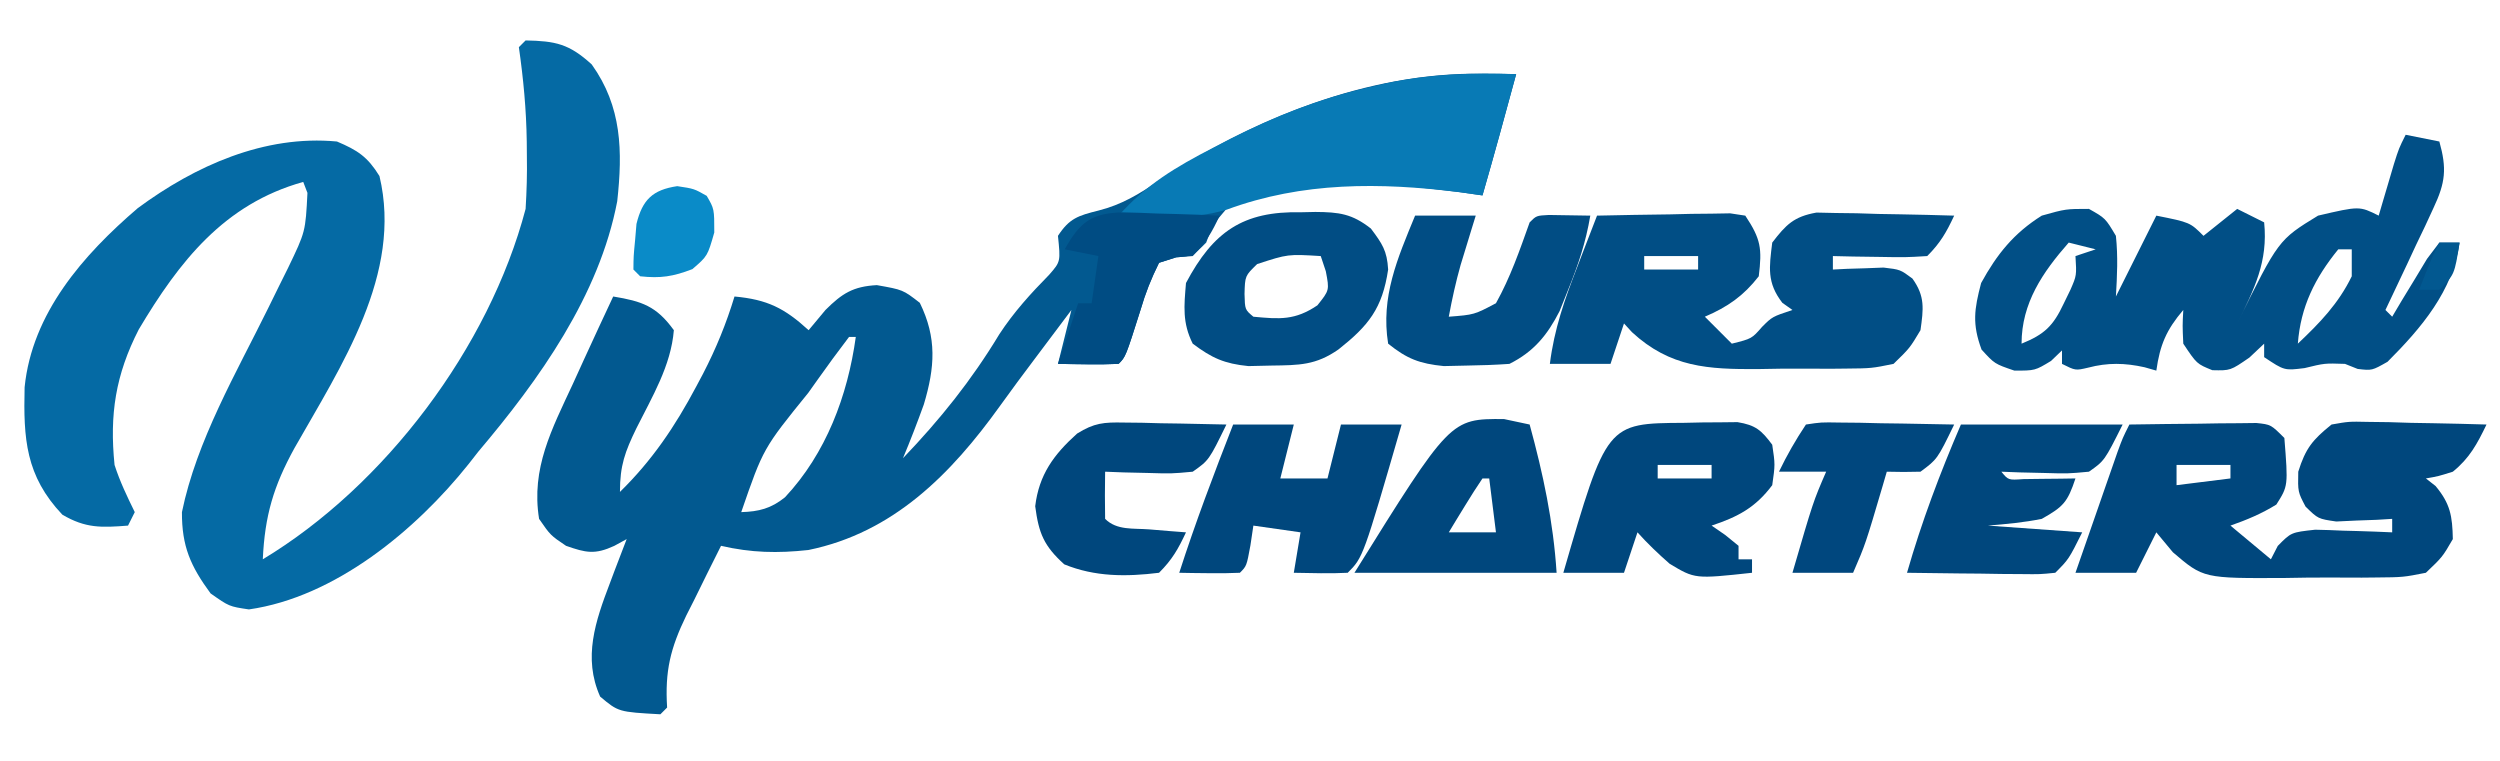
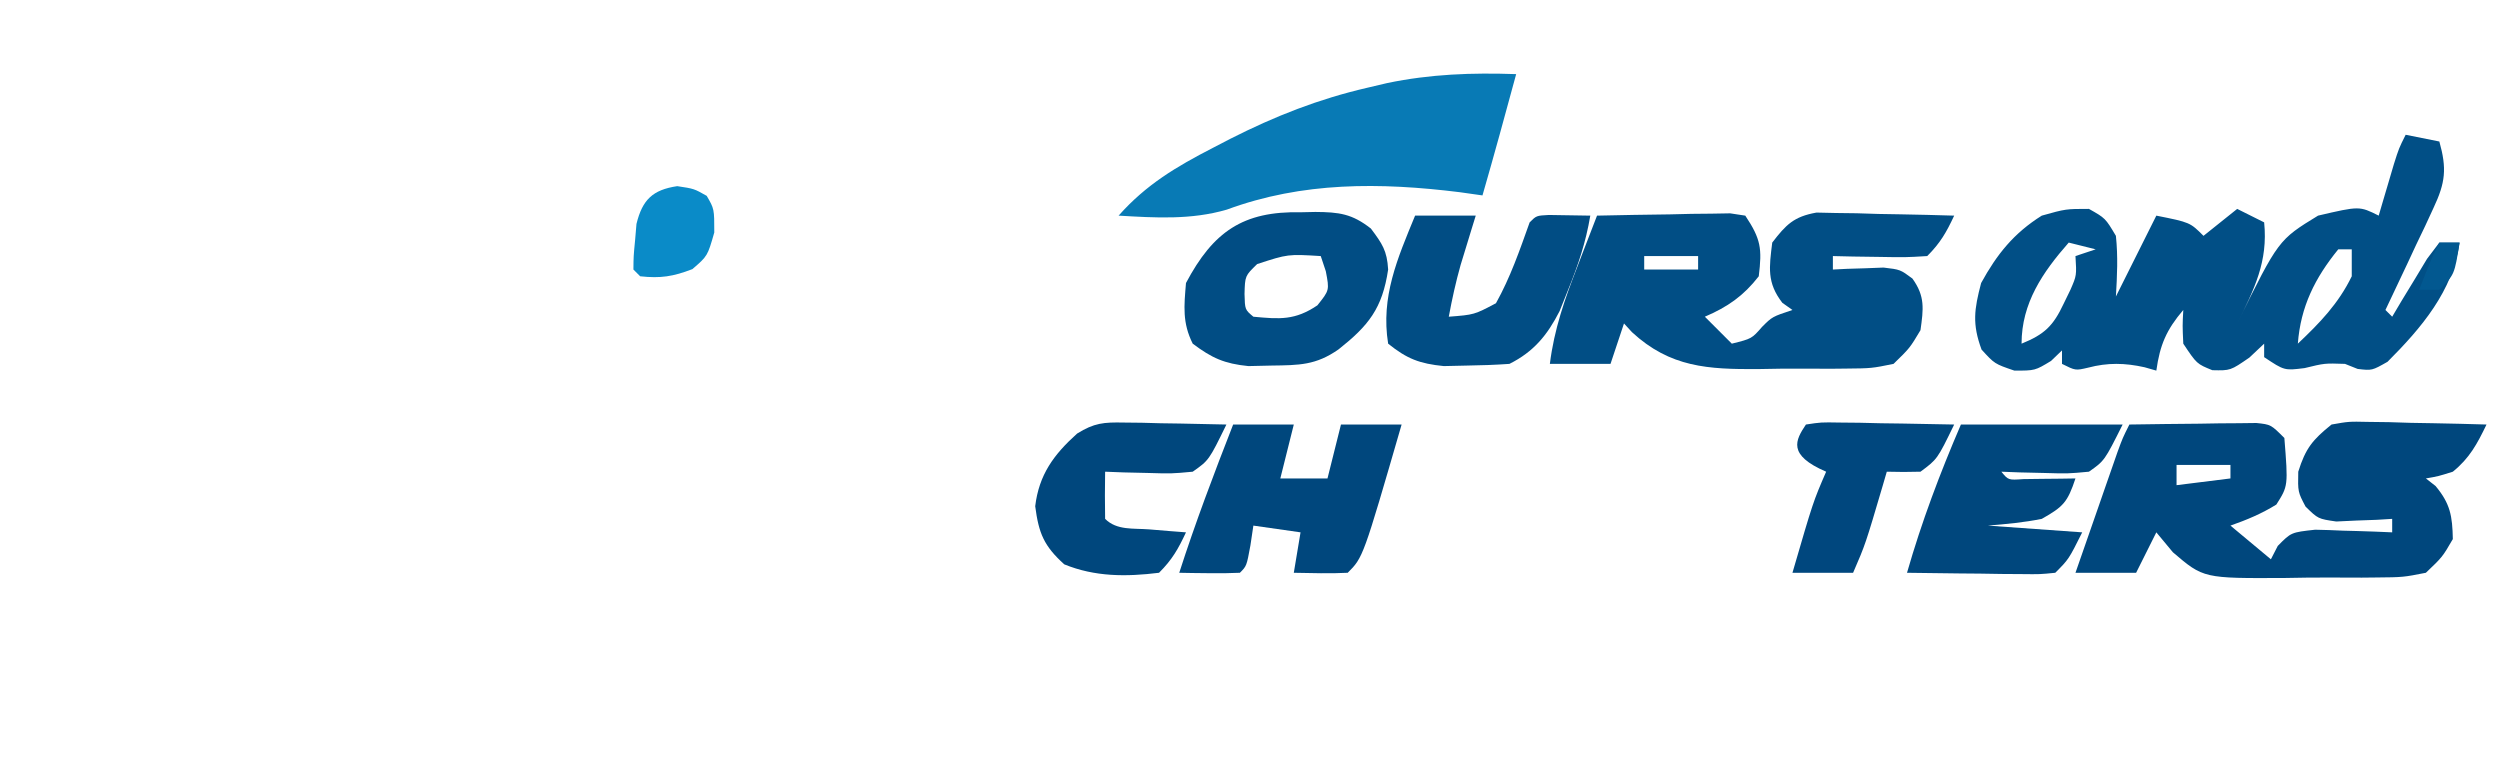
<svg xmlns="http://www.w3.org/2000/svg" version="1.1" width="371" height="113">
-   <path d="M0 0 C0.967 0.009 1.934 0.018 2.93 0.027 C3.654 0.039 4.379 0.051 5.125 0.062 C3.495 6.073 1.854 12.079 0.125 18.062 C-1.549 17.823 -1.549 17.823 -3.258 17.578 C-13.696 16.283 -28.452 14.61 -37.875 20.062 C-39.94 22.47 -39.94 22.47 -40.875 25.062 C-42.875 27.062 -42.875 27.062 -45.328 27.25 C-46.169 27.518 -47.009 27.786 -47.875 28.062 C-49.072 30.48 -49.877 32.512 -50.625 35.062 C-52.829 42.016 -52.829 42.016 -53.875 43.062 C-55.394 43.134 -56.917 43.146 -58.438 43.125 C-59.264 43.116 -60.09 43.107 -60.941 43.098 C-61.579 43.086 -62.218 43.074 -62.875 43.062 C-62.215 40.422 -61.555 37.782 -60.875 35.062 C-61.455 35.836 -62.035 36.609 -62.633 37.406 C-63.839 39.014 -65.045 40.622 -66.254 42.228 C-68.022 44.578 -69.781 46.932 -71.492 49.324 C-78.741 59.42 -87.299 68.103 -99.91 70.684 C-104.494 71.183 -108.37 71.102 -112.875 70.062 C-114.226 72.743 -115.555 75.43 -116.875 78.125 C-117.257 78.877 -117.638 79.629 -118.031 80.404 C-120.397 85.284 -121.212 88.657 -120.875 94.062 C-121.205 94.392 -121.535 94.722 -121.875 95.062 C-128.095 94.717 -128.095 94.717 -130.812 92.438 C-133.39 86.676 -131.513 81.237 -129.375 75.625 C-129.137 74.989 -128.898 74.353 -128.652 73.697 C-128.07 72.148 -127.474 70.605 -126.875 69.062 C-127.788 69.561 -127.788 69.561 -128.719 70.07 C-131.591 71.392 -132.914 71.099 -135.875 70.062 C-138.188 68.5 -138.188 68.5 -139.875 66.062 C-141.081 58.56 -137.992 52.772 -134.875 46.062 C-134.318 44.843 -133.762 43.623 -133.207 42.402 C-131.778 39.282 -130.333 36.169 -128.875 33.062 C-124.627 33.768 -122.474 34.463 -119.875 38.062 C-120.304 43.352 -123.103 47.953 -125.436 52.623 C-127.124 56.101 -127.875 58.119 -127.875 62.062 C-123.09 57.382 -119.68 52.31 -116.562 46.438 C-116.057 45.488 -116.057 45.488 -115.541 44.519 C-113.612 40.787 -112.093 37.081 -110.875 33.062 C-106.001 33.516 -103.485 34.771 -99.875 38.062 C-99.05 37.072 -98.225 36.083 -97.375 35.062 C-94.902 32.595 -93.265 31.566 -89.75 31.375 C-85.875 32.062 -85.875 32.062 -83.375 34 C-80.817 39.222 -81.129 43.57 -82.781 49.09 C-83.75 51.778 -84.772 54.427 -85.875 57.062 C-80.352 51.289 -75.713 45.515 -71.582 38.676 C-69.43 35.382 -66.912 32.617 -64.16 29.816 C-62.481 27.887 -62.481 27.887 -62.875 24.062 C-61.179 21.469 -59.899 21.068 -56.875 20.312 C-53.39 19.434 -50.857 17.867 -47.875 15.875 C-33.852 6.679 -17.001 -0.207 0 0 Z M-93.875 39.062 C-95.483 41.164 -97.035 43.279 -98.562 45.438 C-99.012 46.071 -99.462 46.704 -99.925 47.356 C-106.608 55.602 -106.608 55.602 -109.875 65.062 C-107.254 64.985 -105.442 64.52 -103.383 62.859 C-97.291 56.358 -94.081 47.79 -92.875 39.062 C-93.205 39.062 -93.535 39.062 -93.875 39.062 Z " fill="#025990" transform="translate(219.875,10.938)" />
-   <path d="M0 0 C4.471 0.086 6.467 0.514 9.812 3.562 C14.303 9.832 14.408 16.449 13.598 23.859 C10.932 37.865 2.029 50.33 -7 61 C-7.48 61.614 -7.959 62.227 -8.453 62.859 C-16.316 72.711 -28.288 82.613 -41.062 84.438 C-44 84 -44 84 -46.75 82.062 C-49.723 78.016 -51.03 75.059 -51 70 C-48.822 59.39 -42.936 49.344 -38.191 39.707 C-37.425 38.15 -37.425 38.15 -36.645 36.562 C-36.184 35.636 -35.724 34.709 -35.249 33.754 C-32.666 28.386 -32.666 28.386 -32.375 22.625 C-32.581 22.089 -32.788 21.552 -33 21 C-44.746 24.263 -51.415 32.832 -57.406 42.887 C-60.855 49.624 -61.76 55.508 -61 63 C-60.195 65.486 -59.153 67.645 -58 70 C-58.495 70.99 -58.495 70.99 -59 72 C-62.935 72.309 -65.305 72.411 -68.75 70.375 C-74.205 64.617 -74.532 59.087 -74.348 51.473 C-73.248 40.493 -65.668 31.837 -57.559 24.891 C-49.049 18.603 -38.744 13.986 -28 15 C-24.912 16.304 -23.448 17.274 -21.688 20.125 C-18.218 34.633 -27.38 48.303 -34.304 60.503 C-37.41 66.152 -38.707 70.544 -39 77 C-20.92 66.101 -5.422 45.6 0 25 C0.162 22.331 0.238 19.787 0.188 17.125 C0.179 16.068 0.179 16.068 0.17 14.99 C0.104 10.249 -0.331 5.684 -1 1 C-0.67 0.67 -0.34 0.34 0 0 Z " fill="#056AA4" transform="translate(78,6)" />
  <path d="M0 0 C1.65 0.33 3.3 0.66 5 1 C6.131 5.026 5.902 7.099 4.129 10.863 C3.72 11.75 3.31 12.636 2.889 13.549 C2.451 14.461 2.013 15.373 1.562 16.312 C1.129 17.244 0.695 18.175 0.248 19.135 C-0.823 21.429 -1.906 23.717 -3 26 C-2.67 26.33 -2.34 26.66 -2 27 C-1.529 26.206 -1.059 25.412 -0.574 24.594 C0.36 23.062 0.36 23.062 1.312 21.5 C2.235 19.969 2.235 19.969 3.176 18.406 C3.778 17.612 4.38 16.818 5 16 C5.99 16 6.98 16 8 16 C7.026 23.166 2.31 28.69 -2.688 33.688 C-5 35 -5 35 -7.125 34.75 C-7.744 34.502 -8.363 34.255 -9 34 C-12.021 33.898 -12.021 33.898 -15 34.625 C-18 35 -18 35 -21 33 C-21 32.34 -21 31.68 -21 31 C-21.722 31.681 -22.444 32.361 -23.188 33.062 C-26 35 -26 35 -28.688 34.938 C-31 34 -31 34 -33 31 C-33.125 28.312 -33.125 28.312 -33 26 C-35.503 28.938 -36.469 31.179 -37 35 C-37.578 34.835 -38.155 34.67 -38.75 34.5 C-41.665 33.852 -44.229 33.796 -47.125 34.562 C-49 35 -49 35 -51 34 C-51 33.34 -51 32.68 -51 32 C-51.536 32.516 -52.072 33.031 -52.625 33.562 C-55 35 -55 35 -58.062 35 C-61 34 -61 34 -62.938 31.875 C-64.343 28.071 -64.029 25.91 -63 22 C-60.649 17.717 -58.152 14.607 -54 12 C-50.438 11 -50.438 11 -47 11 C-44.562 12.375 -44.562 12.375 -43 15 C-42.677 18.082 -42.817 20.884 -43 24 C-41.02 20.04 -39.04 16.08 -37 12 C-32 13 -32 13 -30 15 C-28.35 13.68 -26.7 12.36 -25 11 C-23.68 11.66 -22.36 12.32 -21 13 C-20.403 18.823 -22.472 22.921 -25 28 C-18.874 15.596 -18.874 15.596 -13 12 C-6.864 10.568 -6.864 10.568 -4 12 C-3.795 11.301 -3.59 10.603 -3.379 9.883 C-3.109 8.973 -2.84 8.063 -2.562 7.125 C-2.296 6.22 -2.029 5.315 -1.754 4.383 C-1 2 -1 2 0 0 Z M-50 16 C-53.865 20.398 -57 24.973 -57 31 C-53.599 29.621 -52.304 28.374 -50.75 25.062 C-50.415 24.373 -50.08 23.683 -49.734 22.973 C-48.826 20.882 -48.826 20.882 -49 18 C-48.01 17.67 -47.02 17.34 -46 17 C-47.32 16.67 -48.64 16.34 -50 16 Z M-10 17 C-13.453 21.238 -15.587 25.499 -16 31 C-12.73 27.906 -9.983 25.07 -8 21 C-8 19.68 -8 18.36 -8 17 C-8.66 17 -9.32 17 -10 17 Z M-32 23 C-31 25 -31 25 -31 25 Z M-46 28 C-45 30 -45 30 -45 30 Z " fill="#014F86" transform="translate(357,20)" />
  <path d="M0 0 C3.625 -0.087 7.249 -0.14 10.875 -0.188 C12.424 -0.225 12.424 -0.225 14.004 -0.264 C14.99 -0.273 15.976 -0.283 16.992 -0.293 C17.903 -0.309 18.815 -0.324 19.753 -0.341 C20.495 -0.228 21.236 -0.116 22 0 C24.327 3.491 24.503 4.892 24 9 C21.731 11.918 19.38 13.551 16 15 C17.32 16.32 18.64 17.64 20 19 C22.963 18.261 22.963 18.261 24.5 16.5 C26 15 26 15 29 14 C28.505 13.649 28.01 13.299 27.5 12.938 C25.179 9.94 25.549 7.674 26 4 C28.052 1.328 29.21 0.14 32.565 -0.454 C33.508 -0.433 34.451 -0.412 35.422 -0.391 C36.959 -0.371 36.959 -0.371 38.527 -0.352 C40.123 -0.301 40.123 -0.301 41.75 -0.25 C43.368 -0.223 43.368 -0.223 45.02 -0.195 C47.681 -0.148 50.34 -0.082 53 0 C51.848 2.468 50.952 4.048 49 6 C45.742 6.195 45.742 6.195 41.875 6.125 C39.953 6.098 39.953 6.098 37.992 6.07 C36.511 6.036 36.511 6.036 35 6 C35 6.66 35 7.32 35 8 C35.687 7.965 36.374 7.93 37.082 7.895 C37.983 7.867 38.884 7.84 39.812 7.812 C41.152 7.76 41.152 7.76 42.52 7.707 C45 8 45 8 46.797 9.332 C48.7 11.971 48.443 13.837 48 17 C46.417 19.652 46.417 19.652 44 22 C40.735 22.663 40.735 22.663 36.891 22.699 C35.862 22.71 35.862 22.71 34.813 22.721 C33.364 22.729 31.915 22.724 30.466 22.707 C28.269 22.688 26.079 22.727 23.883 22.771 C16.511 22.813 10.865 22.543 5.179 17.288 C4.79 16.863 4.401 16.438 4 16 C3.34 17.98 2.68 19.96 2 22 C-0.97 22 -3.94 22 -7 22 C-6.36 16.862 -4.803 12.412 -2.938 7.625 C-2.656 6.889 -2.374 6.153 -2.084 5.395 C-1.394 3.594 -0.698 1.797 0 0 Z M7 6 C7 6.66 7 7.32 7 8 C9.64 8 12.28 8 15 8 C15 7.34 15 6.68 15 6 C12.36 6 9.72 6 7 6 Z " fill="#014E85" transform="translate(237,32)" />
  <path d="M0 0 C3.458 -0.058 6.916 -0.094 10.375 -0.125 C11.36 -0.142 12.345 -0.159 13.359 -0.176 C14.771 -0.185 14.771 -0.185 16.211 -0.195 C17.515 -0.211 17.515 -0.211 18.845 -0.227 C21 0 21 0 23 2 C23.564 9.109 23.564 9.109 21.812 11.875 C19.627 13.231 17.424 14.148 15 15 C16.98 16.65 18.96 18.3 21 20 C21.336 19.345 21.673 18.69 22.02 18.016 C24 16 24 16 27.574 15.609 C28.946 15.636 30.317 15.683 31.688 15.75 C32.74 15.777 32.74 15.777 33.814 15.805 C35.544 15.852 37.272 15.923 39 16 C39 15.34 39 14.68 39 14 C37.861 14.07 37.861 14.07 36.699 14.141 C35.208 14.195 35.208 14.195 33.688 14.25 C32.208 14.32 32.208 14.32 30.699 14.391 C28 14 28 14 26.141 12.172 C25 10 25 10 25.062 7 C26.148 3.527 27.186 2.267 30 0 C32.565 -0.454 32.565 -0.454 35.422 -0.391 C36.959 -0.371 36.959 -0.371 38.527 -0.352 C40.123 -0.301 40.123 -0.301 41.75 -0.25 C43.368 -0.223 43.368 -0.223 45.02 -0.195 C47.681 -0.148 50.34 -0.082 53 0 C51.625 2.849 50.49 4.989 48 7 C45.812 7.688 45.812 7.688 44 8 C44.474 8.371 44.949 8.742 45.438 9.125 C47.635 11.762 47.932 13.585 48 17 C46.464 19.652 46.464 19.652 44 22 C40.628 22.663 40.628 22.663 36.637 22.699 C35.927 22.706 35.216 22.714 34.485 22.721 C32.984 22.729 31.484 22.724 29.984 22.707 C27.704 22.688 25.43 22.727 23.15 22.771 C10.995 22.837 10.995 22.837 6.457 18.957 C5.241 17.493 5.241 17.493 4 16 C3.01 17.98 2.02 19.96 1 22 C-1.97 22 -4.94 22 -8 22 C-6.856 18.708 -5.71 15.416 -4.562 12.125 C-4.074 10.719 -4.074 10.719 -3.576 9.285 C-3.264 8.389 -2.951 7.493 -2.629 6.57 C-2.341 5.743 -2.053 4.915 -1.756 4.063 C-1 2 -1 2 0 0 Z M7 6 C7 6.99 7 7.98 7 9 C9.64 8.67 12.28 8.34 15 8 C15 7.34 15 6.68 15 6 C12.36 6 9.72 6 7 6 Z " fill="#00477D" transform="translate(316,63)" />
  <path d="M0 0 C-1.63 6.011 -3.271 12.017 -5 18 C-6.12 17.841 -7.24 17.683 -8.395 17.52 C-20.213 16.057 -31.696 15.96 -42.945 20.109 C-48.233 21.651 -53.546 21.321 -59 21 C-54.91 16.391 -50.451 13.745 -45 10.938 C-44.156 10.499 -43.311 10.061 -42.441 9.609 C-35.774 6.23 -29.307 3.685 -22 2 C-21.059 1.778 -20.118 1.557 -19.148 1.328 C-12.733 -0.009 -6.538 -0.228 0 0 Z " fill="#087AB5" transform="translate(225,11)" />
-   <path d="M0 0 C1.386 -0.031 1.386 -0.031 2.801 -0.062 C3.689 -0.068 4.577 -0.073 5.492 -0.078 C6.308 -0.087 7.124 -0.097 7.964 -0.106 C10.649 0.336 11.515 1.087 13.125 3.25 C13.562 6.188 13.562 6.188 13.125 9.25 C10.626 12.582 8.035 13.947 4.125 15.25 C4.785 15.704 5.445 16.157 6.125 16.625 C6.785 17.161 7.445 17.698 8.125 18.25 C8.125 18.91 8.125 19.57 8.125 20.25 C8.785 20.25 9.445 20.25 10.125 20.25 C10.125 20.91 10.125 21.57 10.125 22.25 C1.656 23.17 1.656 23.17 -2.098 20.914 C-3.794 19.43 -5.369 17.925 -6.875 16.25 C-7.535 18.23 -8.195 20.21 -8.875 22.25 C-11.845 22.25 -14.815 22.25 -17.875 22.25 C-11.444 0.063 -11.444 0.063 0 0 Z M-3.875 6.25 C-3.875 6.91 -3.875 7.57 -3.875 8.25 C-1.235 8.25 1.405 8.25 4.125 8.25 C4.125 7.59 4.125 6.93 4.125 6.25 C1.485 6.25 -1.155 6.25 -3.875 6.25 Z M-4.875 8.25 C-3.875 10.25 -3.875 10.25 -3.875 10.25 Z " fill="#00477D" transform="translate(249.875,62.75)" />
  <path d="M0 0 C0.707 -0.015 1.414 -0.031 2.143 -0.047 C5.662 -0.02 7.579 0.219 10.379 2.418 C12.064 4.67 12.777 5.7 12.938 8.5 C12.079 14.296 10.008 16.838 5.594 20.336 C2.214 22.711 -0.267 22.694 -4.375 22.75 C-5.506 22.776 -6.636 22.802 -7.801 22.828 C-11.375 22.469 -13.211 21.64 -16.062 19.5 C-17.617 16.39 -17.349 13.937 -17.062 10.5 C-13.023 2.87 -8.59 -0.189 0 0 Z M-6.5 7.688 C-8.303 9.438 -8.303 9.438 -8.375 12.125 C-8.314 14.451 -8.314 14.451 -7.062 15.5 C-3.141 15.87 -0.88 16.052 2.438 13.812 C4.23 11.571 4.23 11.571 3.688 8.75 C3.44 8.008 3.192 7.265 2.938 6.5 C-1.939 6.201 -1.939 6.201 -6.5 7.688 Z " fill="#014D84" transform="translate(193.062,31.5)" />
  <path d="M0 0 C7.92 0 15.84 0 24 0 C21.314 5.371 21.314 5.371 19 7 C15.863 7.293 15.863 7.293 12.312 7.188 C10.543 7.147 10.543 7.147 8.738 7.105 C7.383 7.053 7.383 7.053 6 7 C7.034 8.259 7.034 8.259 9.285 8.098 C10.202 8.086 11.118 8.074 12.062 8.062 C12.982 8.053 13.901 8.044 14.848 8.035 C15.558 8.024 16.268 8.012 17 8 C15.82 11.54 15.206 12.192 12 14 C9.321 14.538 6.733 14.772 4 15 C10.93 15.495 10.93 15.495 18 16 C16 20 16 20 14 22 C11.753 22.227 11.753 22.227 8.992 22.195 C8.006 22.189 7.02 22.182 6.004 22.176 C4.455 22.151 4.455 22.151 2.875 22.125 C1.835 22.116 0.794 22.107 -0.277 22.098 C-2.852 22.074 -5.426 22.041 -8 22 C-5.815 14.399 -3.128 7.271 0 0 Z " fill="#00477D" transform="translate(291,63)" />
  <path d="M0 0 C2.97 0 5.94 0 9 0 C8.34 2.64 7.68 5.28 7 8 C9.31 8 11.62 8 14 8 C14.66 5.36 15.32 2.72 16 0 C18.97 0 21.94 0 25 0 C19.286 19.714 19.286 19.714 17 22 C14.329 22.141 11.676 22.042 9 22 C9.33 20.02 9.66 18.04 10 16 C7.69 15.67 5.38 15.34 3 15 C2.856 15.969 2.711 16.939 2.562 17.938 C2 21 2 21 1 22 C-0.519 22.072 -2.042 22.084 -3.562 22.062 C-4.389 22.053 -5.215 22.044 -6.066 22.035 C-7.024 22.018 -7.024 22.018 -8 22 C-5.603 14.557 -2.847 7.282 0 0 Z M5 9 C6 11 6 11 6 11 Z " fill="#00477D" transform="translate(183,63)" />
  <path d="M0 0 C2.97 0 5.94 0 9 0 C8.795 0.664 8.59 1.328 8.379 2.012 C8.109 2.895 7.84 3.778 7.562 4.688 C7.296 5.558 7.029 6.428 6.754 7.324 C6.037 9.87 5.482 12.4 5 15 C8.774 14.708 8.774 14.708 12 13 C14.14 9.159 15.527 5.132 17 1 C18 0 18 0 19.848 -0.098 C21.898 -0.065 23.949 -0.033 26 0 C25.343 3.922 24.19 7.384 22.688 11.062 C22.279 12.085 21.87 13.107 21.449 14.16 C19.627 17.731 17.61 20.195 14 22 C11.899 22.149 9.793 22.221 7.688 22.25 C6.557 22.276 5.426 22.302 4.262 22.328 C0.665 21.966 -1.193 21.258 -4 19 C-5.116 12.058 -2.623 6.371 0 0 Z " fill="#014D84" transform="translate(210,32)" />
-   <path d="M0 0 C1.258 0.268 2.516 0.536 3.812 0.812 C5.815 8.142 7.325 15.222 7.812 22.812 C-2.188 22.812 -12.188 22.812 -22.188 22.812 C-7.954 -0.05 -7.954 -0.05 0 0 Z M-3.188 8.812 C-4.079 10.121 -4.926 11.46 -5.75 12.812 C-6.205 13.555 -6.66 14.297 -7.129 15.062 C-7.653 15.929 -7.653 15.929 -8.188 16.812 C-5.878 16.812 -3.567 16.812 -1.188 16.812 C-1.518 14.172 -1.847 11.533 -2.188 8.812 C-2.518 8.812 -2.848 8.812 -3.188 8.812 Z " fill="#00477D" transform="translate(223.188,62.188)" />
  <path d="M0 0 C0.889 0.01 1.779 0.019 2.695 0.029 C3.616 0.054 4.536 0.08 5.484 0.105 C6.42 0.119 7.356 0.133 8.32 0.146 C10.626 0.182 12.93 0.231 15.234 0.293 C12.64 5.6 12.64 5.6 10.234 7.293 C7.098 7.586 7.098 7.586 3.547 7.48 C1.778 7.44 1.778 7.44 -0.027 7.398 C-1.383 7.346 -1.383 7.346 -2.766 7.293 C-2.808 9.626 -2.807 11.96 -2.766 14.293 C-1.026 16.033 1.428 15.665 3.797 15.855 C4.809 15.939 5.821 16.023 6.863 16.109 C7.646 16.17 8.428 16.231 9.234 16.293 C8.083 18.761 7.187 20.341 5.234 22.293 C0.366 22.897 -4.269 22.904 -8.828 21.043 C-11.85 18.313 -12.615 16.445 -13.141 12.418 C-12.579 7.737 -10.393 4.756 -6.923 1.635 C-4.375 0.05 -2.976 -0.057 0 0 Z " fill="#00477D" transform="translate(166.766,62.707)" />
-   <path d="M0 0 C2.247 -0.341 2.247 -0.341 5.008 -0.293 C5.994 -0.283 6.98 -0.274 7.996 -0.264 C9.029 -0.239 10.061 -0.213 11.125 -0.188 C12.685 -0.167 12.685 -0.167 14.277 -0.146 C16.852 -0.111 19.426 -0.062 22 0 C19.501 5.148 19.501 5.148 17 7 C15.334 7.05 13.666 7.054 12 7 C11.807 7.664 11.613 8.328 11.414 9.012 C8.828 17.782 8.828 17.782 7 22 C4.03 22 1.06 22 -2 22 C1.075 11.442 1.075 11.442 3 7 C0.69 7 -1.62 7 -4 7 C-2.796 4.506 -1.546 2.319 0 0 Z " fill="#00477E" transform="translate(268,63)" />
-   <path d="M0 0 C1.735 0.033 3.47 0.093 5.203 0.176 C6.535 0.21 6.535 0.21 7.895 0.244 C10.082 0.303 12.267 0.385 14.453 0.488 C13.301 2.956 12.405 4.536 10.453 6.488 C9.644 6.55 8.834 6.612 8 6.676 C7.16 6.944 6.319 7.212 5.453 7.488 C4.256 9.906 3.451 11.938 2.703 14.488 C0.499 21.442 0.499 21.442 -0.547 22.488 C-3.55 22.63 -6.539 22.531 -9.547 22.488 C-8.557 19.518 -7.567 16.548 -6.547 13.488 C-5.887 13.488 -5.227 13.488 -4.547 13.488 C-4.217 11.178 -3.887 8.868 -3.547 6.488 C-5.197 6.158 -6.847 5.828 -8.547 5.488 C-6.254 1.399 -4.572 0.142 0 0 Z " fill="#004C83" transform="translate(166.547,31.512)" />
+   <path d="M0 0 C2.247 -0.341 2.247 -0.341 5.008 -0.293 C5.994 -0.283 6.98 -0.274 7.996 -0.264 C9.029 -0.239 10.061 -0.213 11.125 -0.188 C12.685 -0.167 12.685 -0.167 14.277 -0.146 C16.852 -0.111 19.426 -0.062 22 0 C19.501 5.148 19.501 5.148 17 7 C15.334 7.05 13.666 7.054 12 7 C11.807 7.664 11.613 8.328 11.414 9.012 C8.828 17.782 8.828 17.782 7 22 C4.03 22 1.06 22 -2 22 C1.075 11.442 1.075 11.442 3 7 C-2.796 4.506 -1.546 2.319 0 0 Z " fill="#00477E" transform="translate(268,63)" />
  <path d="M0 0 C2.5 0.375 2.5 0.375 4.375 1.438 C5.5 3.375 5.5 3.375 5.5 6.875 C4.5 10.375 4.5 10.375 2.25 12.312 C-0.595 13.412 -2.483 13.71 -5.5 13.375 C-5.83 13.045 -6.16 12.715 -6.5 12.375 C-6.484 10.414 -6.484 10.414 -6.25 8 C-6.149 6.813 -6.149 6.813 -6.047 5.602 C-5.164 2.006 -3.643 0.546 0 0 Z " fill="#0A8BC8" transform="translate(100.5,27.625)" />
  <path d="M0 0 C0.99 0 1.98 0 3 0 C2.25 4.75 2.25 4.75 0 7 C-0.99 7 -1.98 7 -3 7 C-1.125 2.25 -1.125 2.25 0 0 Z " fill="#025890" transform="translate(362,36)" />
</svg>